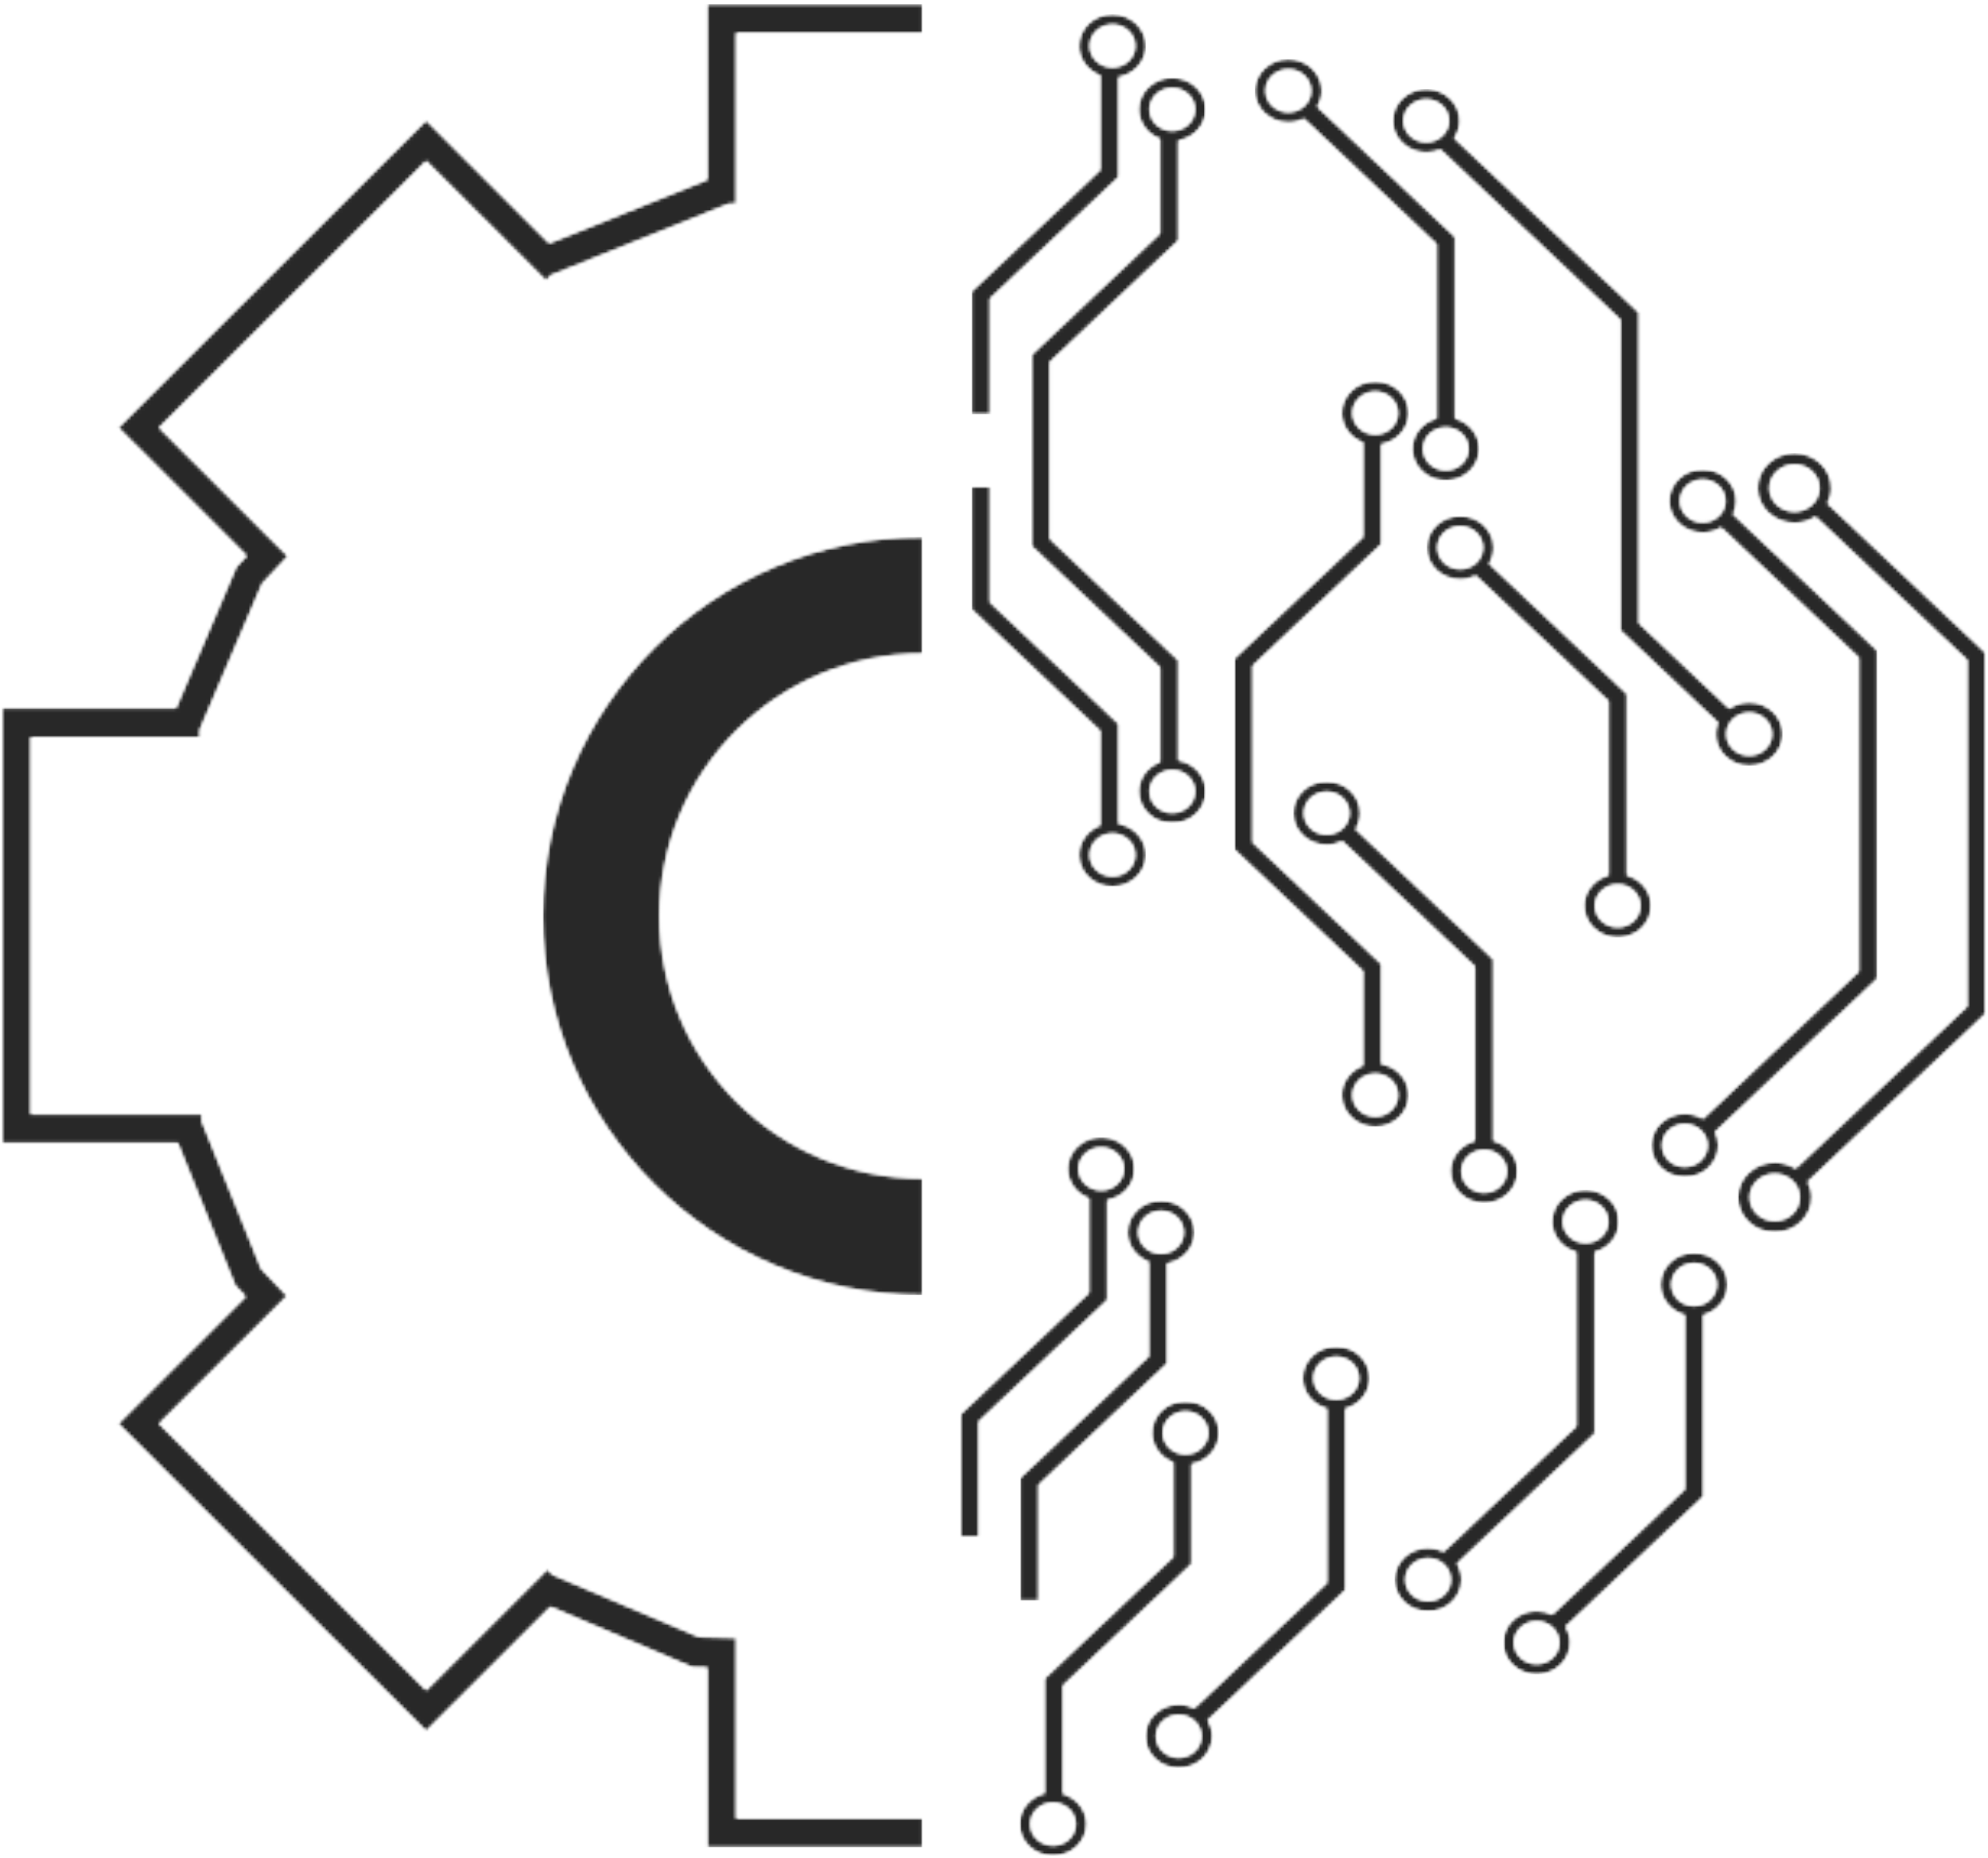
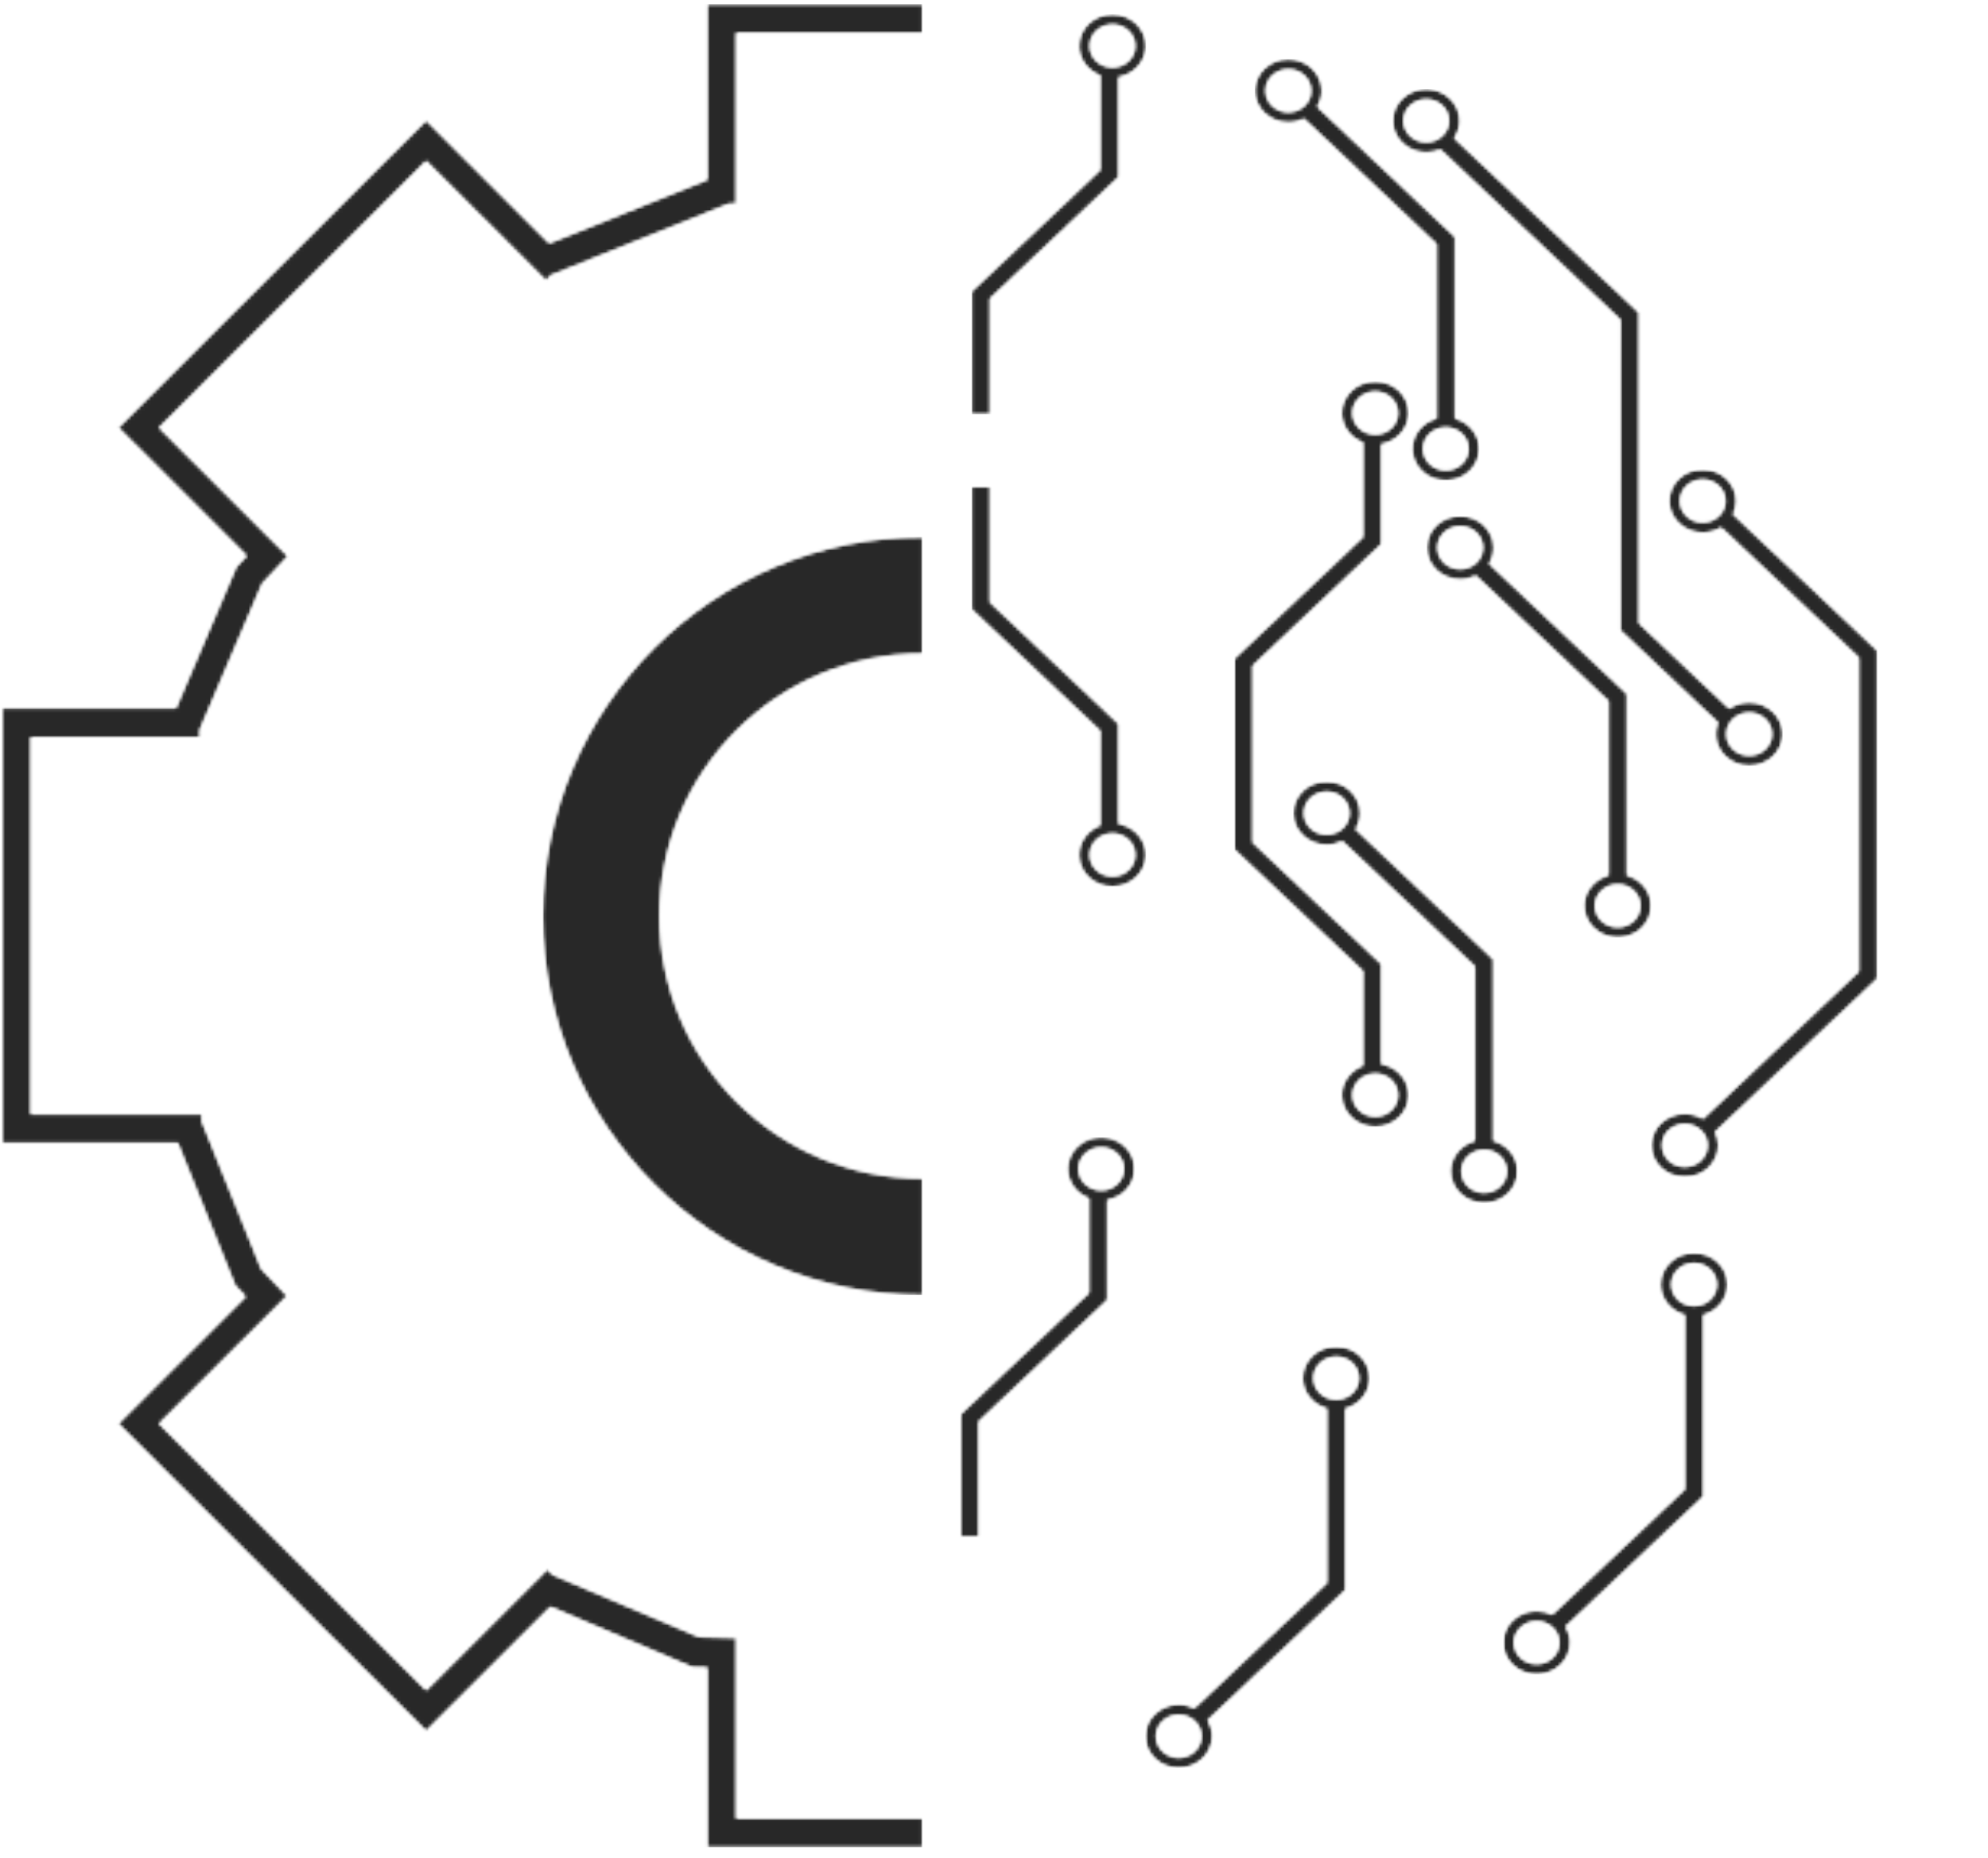
<svg xmlns="http://www.w3.org/2000/svg" width="612" height="572" viewBox="0 0 612 572" fill="none">
  <mask id="mask0_149_18090" style="mask-type:luminance" maskUnits="userSpaceOnUse" x="298" y="149" width="56" height="125">
    <path d="M298.714 149.087H353.368V273.297H298.714V149.087Z" fill="white" />
  </mask>
  <g mask="url(#mask0_149_18090)">
    <mask id="mask1_149_18090" style="mask-type:luminance" maskUnits="userSpaceOnUse" x="299" y="149" width="54" height="125">
      <path d="M349.438 263.236C349.438 266.872 346.312 269.834 342.466 269.834C338.623 269.834 335.494 266.872 335.494 263.236C335.494 259.605 338.623 256.642 342.466 256.642C346.312 256.642 349.438 259.605 349.438 263.236ZM338.689 254.146C334.854 255.58 332.137 259.116 332.137 263.236C332.137 268.621 336.764 273.006 342.466 273.006C348.168 273.006 352.802 268.621 352.802 263.236C352.802 258.458 349.158 254.477 344.362 253.639V222.851L304.766 185.418V149.811H299.083V187.638L338.689 225.082V254.146Z" fill="white" />
    </mask>
    <g mask="url(#mask1_149_18090)">
      <mask id="mask2_149_18090" style="mask-type:luminance" maskUnits="userSpaceOnUse" x="299" y="149" width="54" height="125">
        <path d="M349.438 263.236C349.438 266.872 346.312 269.834 342.466 269.834C338.623 269.834 335.494 266.872 335.494 263.236C335.494 259.605 338.623 256.642 342.466 256.642C346.312 256.642 349.438 259.605 349.438 263.236ZM338.689 254.146C334.854 255.58 332.137 259.116 332.137 263.236C332.137 268.621 336.764 273.006 342.466 273.006C348.168 273.006 352.802 268.621 352.802 263.236C352.802 258.458 349.158 254.477 344.362 253.639V222.851L304.766 185.418V149.811H299.083V187.638L338.689 225.082V254.146Z" fill="white" />
      </mask>
      <g mask="url(#mask2_149_18090)">
        <path d="M352.802 149.811H299.083V273.006H352.802V149.811Z" fill="#282828" />
      </g>
    </g>
  </g>
  <mask id="mask3_149_18090" style="mask-type:luminance" maskUnits="userSpaceOnUse" x="294" y="349" width="56" height="125">
    <path d="M294.945 349.517H349.599V473.727H294.945V349.517Z" fill="white" />
  </mask>
  <g mask="url(#mask3_149_18090)">
    <mask id="mask4_149_18090" style="mask-type:luminance" maskUnits="userSpaceOnUse" x="295" y="350" width="55" height="124">
      <path d="M332.027 359.904C332.027 356.273 335.163 353.31 339.01 353.31C342.853 353.31 345.981 356.273 345.981 359.904C345.981 363.536 342.853 366.502 339.01 366.502C335.163 366.502 332.027 363.536 332.027 359.904ZM340.894 369.502C345.698 368.667 349.335 364.675 349.335 359.904C349.335 354.523 344.7 350.138 339.01 350.138C333.308 350.138 328.67 354.523 328.67 359.904C328.67 364.028 331.394 367.565 335.218 368.994V398.062L295.623 435.503V473.33H301.295V437.723L340.894 400.293V369.502Z" fill="white" />
    </mask>
    <g mask="url(#mask4_149_18090)">
      <mask id="mask5_149_18090" style="mask-type:luminance" maskUnits="userSpaceOnUse" x="295" y="350" width="55" height="124">
        <path d="M332.027 359.904C332.027 356.273 335.163 353.31 339.01 353.31C342.853 353.31 345.981 356.273 345.981 359.904C345.981 363.536 342.853 366.502 339.01 366.502C335.163 366.502 332.027 363.536 332.027 359.904ZM340.894 369.502C345.698 368.667 349.335 364.675 349.335 359.904C349.335 354.523 344.7 350.138 339.01 350.138C333.308 350.138 328.67 354.523 328.67 359.904C328.67 364.028 331.394 367.565 335.218 368.994V398.062L295.623 435.503V473.33H301.295V437.723L340.894 400.293V369.502Z" fill="white" />
      </mask>
      <g mask="url(#mask5_149_18090)">
        <path d="M349.335 350.138H295.623V473.33H349.335V350.138Z" fill="#282828" />
      </g>
    </g>
  </g>
  <mask id="mask6_149_18090" style="mask-type:luminance" maskUnits="userSpaceOnUse" x="313" y="369" width="56" height="125">
-     <path d="M313.791 369.277H368.445V493.487H313.791V369.277Z" fill="white" />
+     <path d="M313.791 369.277H368.445V493.487V369.277Z" fill="white" />
  </mask>
  <g mask="url(#mask6_149_18090)">
    <mask id="mask7_149_18090" style="mask-type:luminance" maskUnits="userSpaceOnUse" x="314" y="369" width="54" height="124">
      <path d="M350.446 379.441C350.446 375.809 353.574 372.843 357.421 372.843C361.264 372.843 364.393 375.809 364.393 379.441C364.393 383.083 361.264 386.035 357.421 386.035C353.574 386.035 350.446 383.083 350.446 379.441ZM314.038 455.039V492.866H319.717V457.259L359.313 419.826V389.038C364.109 388.2 367.757 384.219 367.757 379.441C367.757 374.056 363.123 369.674 357.421 369.674C351.719 369.674 347.092 374.056 347.092 379.441C347.092 383.561 349.805 387.101 353.641 388.531V417.598L314.038 455.039Z" fill="white" />
    </mask>
    <g mask="url(#mask7_149_18090)">
      <mask id="mask8_149_18090" style="mask-type:luminance" maskUnits="userSpaceOnUse" x="314" y="369" width="54" height="124">
        <path d="M350.446 379.441C350.446 375.809 353.574 372.843 357.421 372.843C361.264 372.843 364.393 375.809 364.393 379.441C364.393 383.083 361.264 386.035 357.421 386.035C353.574 386.035 350.446 383.083 350.446 379.441ZM314.038 455.039V492.866H319.717V457.259L359.313 419.826V389.038C364.109 388.2 367.757 384.219 367.757 379.441C367.757 374.056 363.123 369.674 357.421 369.674C351.719 369.674 347.092 374.056 347.092 379.441C347.092 383.561 349.805 387.101 353.641 388.531V417.598L314.038 455.039Z" fill="white" />
      </mask>
      <g mask="url(#mask8_149_18090)">
        <path d="M367.757 369.674H314.038V492.866H367.757V369.674Z" fill="#282828" />
      </g>
    </g>
  </g>
  <mask id="mask9_149_18090" style="mask-type:luminance" maskUnits="userSpaceOnUse" x="298" y="4" width="56" height="125">
    <path d="M298.714 4.175H353.368V128.385H298.714V4.175Z" fill="white" />
  </mask>
  <g mask="url(#mask9_149_18090)">
    <mask id="mask10_149_18090" style="mask-type:luminance" maskUnits="userSpaceOnUse" x="299" y="4" width="54" height="124">
      <path d="M335.494 14.151C335.494 10.516 338.623 7.553 342.466 7.553C346.312 7.553 349.438 10.516 349.438 14.151C349.438 17.79 346.312 20.746 342.466 20.746C338.623 20.746 335.494 17.79 335.494 14.151ZM304.766 91.97L344.362 54.537V23.756C349.158 22.911 352.802 18.93 352.802 14.151C352.802 8.766 348.168 4.381 342.466 4.381C336.764 4.381 332.137 8.766 332.137 14.151C332.137 18.279 334.854 21.808 338.689 23.241V52.316L299.083 89.75V127.584H304.766V91.97Z" fill="white" />
    </mask>
    <g mask="url(#mask10_149_18090)">
      <mask id="mask11_149_18090" style="mask-type:luminance" maskUnits="userSpaceOnUse" x="299" y="4" width="54" height="124">
        <path d="M335.494 14.151C335.494 10.516 338.623 7.553 342.466 7.553C346.312 7.553 349.438 10.516 349.438 14.151C349.438 17.79 346.312 20.746 342.466 20.746C338.623 20.746 335.494 17.79 335.494 14.151ZM304.766 91.97L344.362 54.537V23.756C349.158 22.911 352.802 18.93 352.802 14.151C352.802 8.766 348.168 4.381 342.466 4.381C336.764 4.381 332.137 8.766 332.137 14.151C332.137 18.279 334.854 21.808 338.689 23.241V52.316L299.083 89.75V127.584H304.766V91.97Z" fill="white" />
      </mask>
      <g mask="url(#mask11_149_18090)">
        <path d="M352.802 4.381H299.083V127.584H352.802V4.381Z" fill="#282828" />
      </g>
    </g>
  </g>
  <mask id="mask12_149_18090" style="mask-type:luminance" maskUnits="userSpaceOnUse" x="316" y="22" width="56" height="232">
    <path d="M316.619 22.995H371.273V253.536H316.619V22.995Z" fill="white" />
  </mask>
  <g mask="url(#mask12_149_18090)">
    <mask id="mask13_149_18090" style="mask-type:luminance" maskUnits="userSpaceOnUse" x="317" y="23" width="55" height="231">
      <path d="M360.878 27.089C364.724 27.089 367.86 30.052 367.86 33.683C367.86 37.326 364.724 40.281 360.878 40.281C357.035 40.281 353.906 37.326 353.906 33.683C353.906 30.052 357.035 27.089 360.878 27.089ZM367.86 243.703C367.86 247.335 364.724 250.297 360.878 250.297C357.035 250.297 353.906 247.335 353.906 243.703C353.906 240.061 357.035 237.105 360.878 237.105C364.724 237.105 367.86 240.061 367.86 243.703ZM357.101 42.773V71.852L317.505 109.282V168.105L357.101 205.534V234.613C353.266 236.043 350.553 239.583 350.553 243.703C350.553 249.084 355.187 253.47 360.878 253.47C366.579 253.47 371.217 249.084 371.217 243.703C371.217 238.921 367.57 234.94 362.773 234.106V203.314L323.178 165.884V111.502L362.773 74.072V43.292C367.57 42.446 371.217 38.465 371.217 33.683C371.217 28.302 366.579 23.917 360.878 23.917C355.187 23.917 350.553 28.302 350.553 33.683C350.553 37.815 353.266 41.344 357.101 42.773Z" fill="white" />
    </mask>
    <g mask="url(#mask13_149_18090)">
      <mask id="mask14_149_18090" style="mask-type:luminance" maskUnits="userSpaceOnUse" x="317" y="23" width="55" height="231">
        <path d="M360.878 27.089C364.724 27.089 367.86 30.052 367.86 33.683C367.86 37.326 364.724 40.281 360.878 40.281C357.035 40.281 353.906 37.326 353.906 33.683C353.906 30.052 357.035 27.089 360.878 27.089ZM367.86 243.703C367.86 247.335 364.724 250.297 360.878 250.297C357.035 250.297 353.906 247.335 353.906 243.703C353.906 240.061 357.035 237.105 360.878 237.105C364.724 237.105 367.86 240.061 367.86 243.703ZM357.101 42.773V71.852L317.505 109.282V168.105L357.101 205.534V234.613C353.266 236.043 350.553 239.583 350.553 243.703C350.553 249.084 355.187 253.47 360.878 253.47C366.579 253.47 371.217 249.084 371.217 243.703C371.217 238.921 367.57 234.94 362.773 234.106V203.314L323.178 165.884V111.502L362.773 74.072V43.292C367.57 42.446 371.217 38.465 371.217 33.683C371.217 28.302 366.579 23.917 360.878 23.917C355.187 23.917 350.553 28.302 350.553 33.683C350.553 37.815 353.266 41.344 357.101 42.773Z" fill="white" />
      </mask>
      <g mask="url(#mask14_149_18090)">
-         <path d="M371.217 23.917H317.505V253.47H371.217V23.917Z" fill="#282828" />
-       </g>
+         </g>
    </g>
  </g>
  <mask id="mask15_149_18090" style="mask-type:luminance" maskUnits="userSpaceOnUse" x="379" y="117" width="56" height="231">
    <path d="M379.753 117.093H434.408V347.635H379.753V117.093Z" fill="white" />
  </mask>
  <g mask="url(#mask15_149_18090)">
    <mask id="mask16_149_18090" style="mask-type:luminance" maskUnits="userSpaceOnUse" x="379" y="117" width="55" height="230">
      <path d="M423.366 343.797C419.512 343.797 416.383 340.831 416.383 337.199C416.383 333.557 419.512 330.601 423.366 330.601C427.208 330.601 430.337 333.557 430.337 337.199C430.337 340.831 427.208 343.797 423.366 343.797ZM416.383 127.179C416.383 123.548 419.512 120.585 423.366 120.585C427.208 120.585 430.337 123.548 430.337 127.179C430.337 130.822 427.208 133.777 423.366 133.777C419.512 133.777 416.383 130.822 416.383 127.179ZM433.691 337.199C433.691 332.417 430.046 328.44 425.25 327.602V296.81L385.655 259.381V205.002L425.25 167.568V136.788C430.046 135.942 433.691 131.962 433.691 127.179C433.691 121.798 429.056 117.413 423.366 117.413C417.664 117.413 413.026 121.798 413.026 127.179C413.026 131.311 415.75 134.84 419.578 136.27V165.348L379.979 202.778V261.601L419.578 299.034V328.109C415.75 329.539 413.026 333.079 413.026 337.199C413.026 342.581 417.664 346.966 423.366 346.966C429.056 346.966 433.691 342.581 433.691 337.199Z" fill="white" />
    </mask>
    <g mask="url(#mask16_149_18090)">
      <mask id="mask17_149_18090" style="mask-type:luminance" maskUnits="userSpaceOnUse" x="379" y="117" width="55" height="230">
        <path d="M423.366 343.797C419.512 343.797 416.383 340.831 416.383 337.199C416.383 333.557 419.512 330.601 423.366 330.601C427.208 330.601 430.337 333.557 430.337 337.199C430.337 340.831 427.208 343.797 423.366 343.797ZM416.383 127.179C416.383 123.548 419.512 120.585 423.366 120.585C427.208 120.585 430.337 123.548 430.337 127.179C430.337 130.822 427.208 133.777 423.366 133.777C419.512 133.777 416.383 130.822 416.383 127.179ZM433.691 337.199C433.691 332.417 430.046 328.44 425.25 327.602V296.81L385.655 259.381V205.002L425.25 167.568V136.788C430.046 135.942 433.691 131.962 433.691 127.179C433.691 121.798 429.056 117.413 423.366 117.413C417.664 117.413 413.026 121.798 413.026 127.179C413.026 131.311 415.75 134.84 419.578 136.27V165.348L379.979 202.778V261.601L419.578 299.034V328.109C415.75 329.539 413.026 333.079 413.026 337.199C413.026 342.581 417.664 346.966 423.366 346.966C429.056 346.966 433.691 342.581 433.691 337.199Z" fill="white" />
      </mask>
      <g mask="url(#mask17_149_18090)">
        <path d="M433.691 117.413H379.979V346.966H433.691V117.413Z" fill="#282828" />
      </g>
    </g>
  </g>
  <mask id="mask18_149_18090" style="mask-type:luminance" maskUnits="userSpaceOnUse" x="385" y="17" width="72" height="132">
    <path d="M385.407 17.349H456.081V148.146H385.407V17.349Z" fill="white" />
  </mask>
  <g mask="url(#mask18_149_18090)">
    <mask id="mask19_149_18090" style="mask-type:luminance" maskUnits="userSpaceOnUse" x="386" y="18" width="70" height="130">
      <path d="M396.611 21.348C400.454 21.348 403.583 24.303 403.583 27.946C403.583 31.578 400.454 34.54 396.611 34.54C392.765 34.54 389.629 31.578 389.629 27.946C389.629 24.303 392.765 21.348 396.611 21.348ZM452.057 138.21C452.057 141.842 448.928 144.804 445.082 144.804C441.239 144.804 438.11 141.842 438.11 138.21C438.11 134.568 441.239 131.612 445.082 131.612C448.928 131.612 452.057 134.568 452.057 138.21ZM396.611 37.712C398.334 37.712 399.976 37.308 401.408 36.591L442.229 75.183V128.826C437.911 129.995 434.757 133.759 434.757 138.21C434.757 143.591 439.384 147.977 445.082 147.977C450.784 147.977 455.411 143.591 455.411 138.21C455.411 133.759 452.256 129.995 447.938 128.819V72.94L405.534 32.857C406.428 31.408 406.94 29.732 406.94 27.946C406.94 22.554 402.302 18.176 396.611 18.176C390.91 18.176 386.275 22.554 386.275 27.946C386.275 33.327 390.91 37.712 396.611 37.712Z" fill="white" />
    </mask>
    <g mask="url(#mask19_149_18090)">
      <mask id="mask20_149_18090" style="mask-type:luminance" maskUnits="userSpaceOnUse" x="386" y="18" width="70" height="130">
        <path d="M396.611 21.348C400.454 21.348 403.583 24.303 403.583 27.946C403.583 31.578 400.454 34.54 396.611 34.54C392.765 34.54 389.629 31.578 389.629 27.946C389.629 24.303 392.765 21.348 396.611 21.348ZM452.057 138.21C452.057 141.842 448.928 144.804 445.082 144.804C441.239 144.804 438.11 141.842 438.11 138.21C438.11 134.568 441.239 131.612 445.082 131.612C448.928 131.612 452.057 134.568 452.057 138.21ZM396.611 37.712C398.334 37.712 399.976 37.308 401.408 36.591L442.229 75.183V128.826C437.911 129.995 434.757 133.759 434.757 138.21C434.757 143.591 439.384 147.977 445.082 147.977C450.784 147.977 455.411 143.591 455.411 138.21C455.411 133.759 452.256 129.995 447.938 128.819V72.94L405.534 32.857C406.428 31.408 406.94 29.732 406.94 27.946C406.94 22.554 402.302 18.176 396.611 18.176C390.91 18.176 386.275 22.554 386.275 27.946C386.275 33.327 390.91 37.712 396.611 37.712Z" fill="white" />
      </mask>
      <g mask="url(#mask20_149_18090)">
        <path d="M455.411 18.176H386.275V147.977H455.411V18.176Z" fill="#282828" />
      </g>
    </g>
  </g>
  <mask id="mask21_149_18090" style="mask-type:luminance" maskUnits="userSpaceOnUse" x="439" y="158" width="70" height="132">
    <path d="M439.12 158.497H508.851V289.294H439.12V158.497Z" fill="white" />
  </mask>
  <g mask="url(#mask21_149_18090)">
    <mask id="mask22_149_18090" style="mask-type:luminance" maskUnits="userSpaceOnUse" x="439" y="158" width="70" height="131">
      <path d="M497.996 272.308C501.839 272.308 504.968 275.263 504.968 278.906C504.968 282.538 501.839 285.5 497.996 285.5C494.15 285.5 491.021 282.538 491.021 278.906C491.021 275.263 494.15 272.308 497.996 272.308ZM449.522 175.229C445.679 175.229 442.539 172.273 442.539 168.642C442.539 164.999 445.679 162.044 449.522 162.044C453.369 162.044 456.497 164.999 456.497 168.642C456.497 172.273 453.369 175.229 449.522 175.229ZM487.667 278.906C487.667 284.287 492.294 288.672 497.996 288.672C503.698 288.672 508.325 284.287 508.325 278.906C508.325 274.455 505.167 270.691 500.853 269.515V213.64L458.448 173.552C459.343 172.104 459.851 170.428 459.851 168.642C459.851 163.249 455.213 158.872 449.522 158.872C443.82 158.872 439.186 163.249 439.186 168.642C439.186 174.023 443.82 178.408 449.522 178.408C451.248 178.408 452.879 177.993 454.318 177.287L495.14 215.878V269.515C490.826 270.691 487.667 274.455 487.667 278.906Z" fill="white" />
    </mask>
    <g mask="url(#mask22_149_18090)">
      <mask id="mask23_149_18090" style="mask-type:luminance" maskUnits="userSpaceOnUse" x="439" y="158" width="70" height="131">
        <path d="M497.996 272.308C501.839 272.308 504.968 275.263 504.968 278.906C504.968 282.538 501.839 285.5 497.996 285.5C494.15 285.5 491.021 282.538 491.021 278.906C491.021 275.263 494.15 272.308 497.996 272.308ZM449.522 175.229C445.679 175.229 442.539 172.273 442.539 168.642C442.539 164.999 445.679 162.044 449.522 162.044C453.369 162.044 456.497 164.999 456.497 168.642C456.497 172.273 453.369 175.229 449.522 175.229ZM487.667 278.906C487.667 284.287 492.294 288.672 497.996 288.672C503.698 288.672 508.325 284.287 508.325 278.906C508.325 274.455 505.167 270.691 500.853 269.515V213.64L458.448 173.552C459.343 172.104 459.851 170.428 459.851 168.642C459.851 163.249 455.213 158.872 449.522 158.872C443.82 158.872 439.186 163.249 439.186 168.642C439.186 174.023 443.82 178.408 449.522 178.408C451.248 178.408 452.879 177.993 454.318 177.287L495.14 215.878V269.515C490.826 270.691 487.667 274.455 487.667 278.906Z" fill="white" />
      </mask>
      <g mask="url(#mask23_149_18090)">
        <path d="M508.325 158.872H439.186V288.672H508.325V158.872Z" fill="#282828" />
      </g>
    </g>
  </g>
  <mask id="mask24_149_18090" style="mask-type:luminance" maskUnits="userSpaceOnUse" x="397" y="240" width="71" height="132">
    <path d="M397.657 240.363H467.389V371.159H397.657V240.363Z" fill="white" />
  </mask>
  <g mask="url(#mask24_149_18090)">
    <mask id="mask25_149_18090" style="mask-type:luminance" maskUnits="userSpaceOnUse" x="398" y="240" width="70" height="131">
      <path d="M456.891 354.053C460.738 354.053 463.867 357.008 463.867 360.647C463.867 364.282 460.738 367.245 456.891 367.245C453.037 367.245 449.908 364.282 449.908 360.647C449.908 357.008 453.037 354.053 456.891 354.053ZM408.41 256.97C404.563 256.97 401.438 254.018 401.438 250.383C401.438 246.744 404.563 243.788 408.41 243.788C412.264 243.788 415.392 246.744 415.392 250.383C415.392 254.018 412.264 256.97 408.41 256.97ZM446.555 360.647C446.555 366.032 451.189 370.417 456.891 370.417C462.582 370.417 467.22 366.032 467.22 360.647C467.22 356.199 464.054 352.435 459.748 351.259V295.381L417.332 255.297C418.227 253.845 418.746 252.173 418.746 250.383C418.746 244.994 414.111 240.616 408.41 240.616C402.719 240.616 398.081 244.994 398.081 250.383C398.081 255.768 402.719 260.153 408.41 260.153C410.143 260.153 411.774 259.737 413.206 259.032L454.035 297.623V351.259C449.721 352.435 446.555 356.199 446.555 360.647Z" fill="white" />
    </mask>
    <g mask="url(#mask25_149_18090)">
      <mask id="mask26_149_18090" style="mask-type:luminance" maskUnits="userSpaceOnUse" x="398" y="240" width="70" height="131">
        <path d="M456.891 354.053C460.738 354.053 463.867 357.008 463.867 360.647C463.867 364.282 460.738 367.245 456.891 367.245C453.037 367.245 449.908 364.282 449.908 360.647C449.908 357.008 453.037 354.053 456.891 354.053ZM408.41 256.97C404.563 256.97 401.438 254.018 401.438 250.383C401.438 246.744 404.563 243.788 408.41 243.788C412.264 243.788 415.392 246.744 415.392 250.383C415.392 254.018 412.264 256.97 408.41 256.97ZM446.555 360.647C446.555 366.032 451.189 370.417 456.891 370.417C462.582 370.417 467.22 366.032 467.22 360.647C467.22 356.199 464.054 352.435 459.748 351.259V295.381L417.332 255.297C418.227 253.845 418.746 252.173 418.746 250.383C418.746 244.994 414.111 240.616 408.41 240.616C402.719 240.616 398.081 244.994 398.081 250.383C398.081 255.768 402.719 260.153 408.41 260.153C410.143 260.153 411.774 259.737 413.206 259.032L454.035 297.623V351.259C449.721 352.435 446.555 356.199 446.555 360.647Z" fill="white" />
      </mask>
      <g mask="url(#mask26_149_18090)">
        <path d="M467.22 240.616H398.081V370.417H467.22V240.616Z" fill="#282828" />
      </g>
    </g>
  </g>
  <mask id="mask27_149_18090" style="mask-type:luminance" maskUnits="userSpaceOnUse" x="427" y="26" width="123" height="211">
    <path d="M427.812 26.759H549.37V236.598H427.812V26.759Z" fill="white" />
  </mask>
  <g mask="url(#mask27_149_18090)">
    <mask id="mask28_149_18090" style="mask-type:luminance" maskUnits="userSpaceOnUse" x="428" y="27" width="121" height="209">
      <path d="M439.065 30.589C442.908 30.589 446.036 33.552 446.036 37.183C446.036 40.819 442.908 43.781 439.065 43.781C435.218 43.781 432.082 40.819 432.082 37.183C432.082 33.552 435.218 30.589 439.065 30.589ZM538.479 219.444C542.333 219.444 545.462 222.399 545.462 226.042C545.462 229.674 542.333 232.636 538.479 232.636C534.633 232.636 531.504 229.674 531.504 226.042C531.504 222.399 534.633 219.444 538.479 219.444ZM439.065 46.953C440.6 46.953 442.061 46.634 443.379 46.06L498.836 98.491V194.133L528.857 222.502C528.405 223.605 528.151 224.789 528.151 226.042C528.151 231.423 532.785 235.808 538.479 235.808C544.177 235.808 548.815 231.423 548.815 226.042C548.815 220.657 544.177 216.272 538.479 216.272C536.19 216.272 534.069 216.978 532.354 218.183L504.545 191.891V96.252L447.715 42.52C448.768 40.988 449.39 39.154 449.39 37.183C449.39 31.802 444.756 27.417 439.065 27.417C433.363 27.417 428.725 31.802 428.725 37.183C428.725 42.568 433.363 46.953 439.065 46.953Z" fill="white" />
    </mask>
    <g mask="url(#mask28_149_18090)">
      <mask id="mask29_149_18090" style="mask-type:luminance" maskUnits="userSpaceOnUse" x="428" y="27" width="121" height="209">
        <path d="M439.065 30.589C442.908 30.589 446.036 33.552 446.036 37.183C446.036 40.819 442.908 43.781 439.065 43.781C435.218 43.781 432.082 40.819 432.082 37.183C432.082 33.552 435.218 30.589 439.065 30.589ZM538.479 219.444C542.333 219.444 545.462 222.399 545.462 226.042C545.462 229.674 542.333 232.636 538.479 232.636C534.633 232.636 531.504 229.674 531.504 226.042C531.504 222.399 534.633 219.444 538.479 219.444ZM439.065 46.953C440.6 46.953 442.061 46.634 443.379 46.06L498.836 98.491V194.133L528.857 222.502C528.405 223.605 528.151 224.789 528.151 226.042C528.151 231.423 532.785 235.808 538.479 235.808C544.177 235.808 548.815 231.423 548.815 226.042C548.815 220.657 544.177 216.272 538.479 216.272C536.19 216.272 534.069 216.978 532.354 218.183L504.545 191.891V96.252L447.715 42.52C448.768 40.988 449.39 39.154 449.39 37.183C449.39 31.802 444.756 27.417 439.065 27.417C433.363 27.417 428.725 31.802 428.725 37.183C428.725 42.568 433.363 46.953 439.065 46.953Z" fill="white" />
      </mask>
      <g mask="url(#mask29_149_18090)">
        <path d="M548.815 27.417H428.725V235.808H548.815V27.417Z" fill="#282828" />
      </g>
    </g>
  </g>
  <mask id="mask30_149_18090" style="mask-type:luminance" maskUnits="userSpaceOnUse" x="534" y="138" width="78" height="242">
-     <path d="M534.293 138.736H611.563V379.628H534.293V138.736Z" fill="white" />
-   </mask>
+     </mask>
  <g mask="url(#mask30_149_18090)">
    <mask id="mask31_149_18090" style="mask-type:luminance" maskUnits="userSpaceOnUse" x="534" y="139" width="78" height="241">
      <path d="M546.356 375.949C542.116 375.949 538.674 372.692 538.674 368.685C538.674 364.686 542.116 361.43 546.356 361.43C550.585 361.43 554.034 364.686 554.034 368.685C554.034 372.692 550.585 375.949 546.356 375.949ZM552.415 157.537C548.182 157.537 544.733 154.281 544.733 150.274C544.733 146.275 548.182 143.018 552.415 143.018C556.644 143.018 560.093 146.275 560.093 150.274C560.093 154.281 556.644 157.537 552.415 157.537ZM611.31 201.047L562.618 155.016C563.366 153.586 563.789 151.976 563.789 150.274C563.789 144.345 558.68 139.515 552.415 139.515C546.139 139.515 541.041 144.345 541.041 150.274C541.041 156.199 546.139 161.029 552.415 161.029C554.807 161.029 557.042 160.323 558.878 159.118L605.6 203.278V309.844L552.753 359.801C550.924 358.625 548.719 357.938 546.356 357.938C540.08 357.938 534.982 362.757 534.982 368.685C534.982 374.614 540.08 379.441 546.356 379.441C552.621 379.441 557.73 374.614 557.73 368.685C557.73 366.962 557.285 365.326 556.523 363.878L611.31 312.083V201.047Z" fill="white" />
    </mask>
    <g mask="url(#mask31_149_18090)">
      <mask id="mask32_149_18090" style="mask-type:luminance" maskUnits="userSpaceOnUse" x="534" y="139" width="78" height="241">
        <path d="M546.356 375.949C542.116 375.949 538.674 372.692 538.674 368.685C538.674 364.686 542.116 361.43 546.356 361.43C550.585 361.43 554.034 364.686 554.034 368.685C554.034 372.692 550.585 375.949 546.356 375.949ZM552.415 157.537C548.182 157.537 544.733 154.281 544.733 150.274C544.733 146.275 548.182 143.018 552.415 143.018C556.644 143.018 560.093 146.275 560.093 150.274C560.093 154.281 556.644 157.537 552.415 157.537ZM611.31 201.047L562.618 155.016C563.366 153.586 563.789 151.976 563.789 150.274C563.789 144.345 558.68 139.515 552.415 139.515C546.139 139.515 541.041 144.345 541.041 150.274C541.041 156.199 546.139 161.029 552.415 161.029C554.807 161.029 557.042 160.323 558.878 159.118L605.6 203.278V309.844L552.753 359.801C550.924 358.625 548.719 357.938 546.356 357.938C540.08 357.938 534.982 362.757 534.982 368.685C534.982 374.614 540.08 379.441 546.356 379.441C552.621 379.441 557.73 374.614 557.73 368.685C557.73 366.962 557.285 365.326 556.523 363.878L611.31 312.083V201.047Z" fill="white" />
      </mask>
      <g mask="url(#mask32_149_18090)">
        <path d="M611.31 139.515H534.982V379.441H611.31V139.515Z" fill="#282828" />
      </g>
    </g>
  </g>
  <mask id="mask33_149_18090" style="mask-type:luminance" maskUnits="userSpaceOnUse" x="507" y="144" width="72" height="219">
    <path d="M507.909 144.382H578.582V362.69H507.909V144.382Z" fill="white" />
  </mask>
  <g mask="url(#mask33_149_18090)">
    <mask id="mask34_149_18090" style="mask-type:luminance" maskUnits="userSpaceOnUse" x="508" y="144" width="70" height="219">
      <path d="M524.163 147.664C528.006 147.664 531.146 150.631 531.146 154.262C531.146 157.905 528.006 160.86 524.163 160.86C520.32 160.86 517.192 157.905 517.192 154.262C517.192 150.631 520.32 147.664 524.163 147.664ZM518.66 359.276C514.814 359.276 511.689 356.309 511.689 352.678C511.689 349.035 514.814 346.084 518.66 346.084C522.503 346.084 525.632 349.035 525.632 352.678C525.632 356.309 522.503 359.276 518.66 359.276ZM524.163 164.029C526.247 164.029 528.186 163.448 529.817 162.441L572.21 202.517V299.119L524.248 344.463C522.636 343.485 520.714 342.911 518.66 342.911C512.959 342.911 508.324 347.286 508.324 352.678C508.324 358.059 512.959 362.444 518.66 362.444C524.362 362.444 528.989 358.059 528.989 352.678C528.989 351.2 528.639 349.8 528.017 348.539L577.923 301.357V200.286L533.55 158.335C534.161 157.096 534.499 155.722 534.499 154.262C534.499 148.881 529.865 144.496 524.163 144.496C518.473 144.496 513.835 148.881 513.835 154.262C513.835 159.644 518.473 164.029 524.163 164.029Z" fill="white" />
    </mask>
    <g mask="url(#mask34_149_18090)">
      <mask id="mask35_149_18090" style="mask-type:luminance" maskUnits="userSpaceOnUse" x="508" y="144" width="70" height="219">
        <path d="M524.163 147.664C528.006 147.664 531.146 150.631 531.146 154.262C531.146 157.905 528.006 160.86 524.163 160.86C520.32 160.86 517.192 157.905 517.192 154.262C517.192 150.631 520.32 147.664 524.163 147.664ZM518.66 359.276C514.814 359.276 511.689 356.309 511.689 352.678C511.689 349.035 514.814 346.084 518.66 346.084C522.503 346.084 525.632 349.035 525.632 352.678C525.632 356.309 522.503 359.276 518.66 359.276ZM524.163 164.029C526.247 164.029 528.186 163.448 529.817 162.441L572.21 202.517V299.119L524.248 344.463C522.636 343.485 520.714 342.911 518.66 342.911C512.959 342.911 508.324 347.286 508.324 352.678C508.324 358.059 512.959 362.444 518.66 362.444C524.362 362.444 528.989 358.059 528.989 352.678C528.989 351.2 528.639 349.8 528.017 348.539L577.923 301.357V200.286L533.55 158.335C534.161 157.096 534.499 155.722 534.499 154.262C534.499 148.881 529.865 144.496 524.163 144.496C518.473 144.496 513.835 148.881 513.835 154.262C513.835 159.644 518.473 164.029 524.163 164.029Z" fill="white" />
      </mask>
      <g mask="url(#mask35_149_18090)">
        <path d="M577.923 144.496H508.324V362.444H577.923V144.496Z" fill="#282828" />
      </g>
    </g>
  </g>
  <mask id="mask36_149_18090" style="mask-type:luminance" maskUnits="userSpaceOnUse" x="428" y="365" width="71" height="132">
    <path d="M428.754 365.514H498.485V496.311H428.754V365.514Z" fill="white" />
  </mask>
  <g mask="url(#mask36_149_18090)">
    <mask id="mask37_149_18090" style="mask-type:luminance" maskUnits="userSpaceOnUse" x="429" y="366" width="70" height="131">
-       <path d="M439.627 492.999C435.784 492.999 432.655 490.043 432.655 486.401C432.655 482.769 435.784 479.806 439.627 479.806C443.474 479.806 446.602 482.769 446.602 486.401C446.602 490.043 443.474 492.999 439.627 492.999ZM481.126 376.136C481.126 372.505 484.255 369.542 488.101 369.542C491.944 369.542 495.084 372.505 495.084 376.136C495.084 379.779 491.944 382.734 488.101 382.734C484.255 382.734 481.126 379.779 481.126 376.136ZM490.958 441.402V385.52C495.272 384.352 498.437 380.588 498.437 376.136C498.437 370.755 493.803 366.37 488.101 366.37C482.41 366.37 477.772 370.755 477.772 376.136C477.772 380.588 480.938 384.352 485.245 385.52V439.164L444.423 477.755C442.991 477.039 441.361 476.634 439.627 476.634C433.925 476.634 429.291 481.019 429.291 486.401C429.291 491.793 433.925 496.171 439.627 496.171C445.329 496.171 449.956 491.793 449.956 486.401C449.956 484.614 449.448 482.931 448.553 481.49L490.958 441.402Z" fill="white" />
-     </mask>
+       </mask>
    <g mask="url(#mask37_149_18090)">
      <mask id="mask38_149_18090" style="mask-type:luminance" maskUnits="userSpaceOnUse" x="429" y="366" width="70" height="131">
        <path d="M439.627 492.999C435.784 492.999 432.655 490.043 432.655 486.401C432.655 482.769 435.784 479.806 439.627 479.806C443.474 479.806 446.602 482.769 446.602 486.401C446.602 490.043 443.474 492.999 439.627 492.999ZM481.126 376.136C481.126 372.505 484.255 369.542 488.101 369.542C491.944 369.542 495.084 372.505 495.084 376.136C495.084 379.779 491.944 382.734 488.101 382.734C484.255 382.734 481.126 379.779 481.126 376.136ZM490.958 441.402V385.52C495.272 384.352 498.437 380.588 498.437 376.136C498.437 370.755 493.803 366.37 488.101 366.37C482.41 366.37 477.772 370.755 477.772 376.136C477.772 380.588 480.938 384.352 485.245 385.52V439.164L444.423 477.755C442.991 477.039 441.361 476.634 439.627 476.634C433.925 476.634 429.291 481.019 429.291 486.401C429.291 491.793 433.925 496.171 439.627 496.171C445.329 496.171 449.956 491.793 449.956 486.401C449.956 484.614 449.448 482.931 448.553 481.49L490.958 441.402Z" fill="white" />
      </mask>
      <g mask="url(#mask38_149_18090)">
        <path d="M498.437 366.37H429.291V496.171H498.437V366.37Z" fill="#282828" />
      </g>
    </g>
  </g>
  <mask id="mask39_149_18090" style="mask-type:luminance" maskUnits="userSpaceOnUse" x="462" y="385" width="71" height="132">
    <path d="M462.678 385.274H532.409V516.071H462.678V385.274Z" fill="white" />
  </mask>
  <g mask="url(#mask39_149_18090)">
    <mask id="mask40_149_18090" style="mask-type:luminance" maskUnits="userSpaceOnUse" x="462" y="385" width="70" height="131">
      <path d="M521.517 402.116C517.671 402.116 514.542 399.153 514.542 395.522C514.542 391.879 517.671 388.924 521.517 388.924C525.36 388.924 528.5 391.879 528.5 395.522C528.5 399.153 525.36 402.116 521.517 402.116ZM473.043 512.38C469.2 512.38 466.071 509.429 466.071 505.786C466.071 502.155 469.2 499.188 473.043 499.188C476.886 499.188 480.015 502.155 480.015 505.786C480.015 509.429 476.886 512.38 473.043 512.38ZM521.517 385.755C515.823 385.755 511.188 390.141 511.188 395.522C511.188 399.973 514.354 403.737 518.661 404.902V458.549L477.839 497.137C476.407 496.424 474.777 496.02 473.043 496.02C467.341 496.02 462.714 500.405 462.714 505.786C462.714 511.167 467.341 515.553 473.043 515.553C478.745 515.553 483.372 511.167 483.372 505.786C483.372 504 482.864 502.313 481.966 500.875L524.37 460.777V404.902C528.688 403.737 531.853 399.973 531.853 395.522C531.853 390.141 527.215 385.755 521.517 385.755Z" fill="white" />
    </mask>
    <g mask="url(#mask40_149_18090)">
      <mask id="mask41_149_18090" style="mask-type:luminance" maskUnits="userSpaceOnUse" x="462" y="385" width="70" height="131">
        <path d="M521.517 402.116C517.671 402.116 514.542 399.153 514.542 395.522C514.542 391.879 517.671 388.924 521.517 388.924C525.36 388.924 528.5 391.879 528.5 395.522C528.5 399.153 525.36 402.116 521.517 402.116ZM473.043 512.38C469.2 512.38 466.071 509.429 466.071 505.786C466.071 502.155 469.2 499.188 473.043 499.188C476.886 499.188 480.015 502.155 480.015 505.786C480.015 509.429 476.886 512.38 473.043 512.38ZM521.517 385.755C515.823 385.755 511.188 390.141 511.188 395.522C511.188 399.973 514.354 403.737 518.661 404.902V458.549L477.839 497.137C476.407 496.424 474.777 496.02 473.043 496.02C467.341 496.02 462.714 500.405 462.714 505.786C462.714 511.167 467.341 515.553 473.043 515.553C478.745 515.553 483.372 511.167 483.372 505.786C483.372 504 482.864 502.313 481.966 500.875L524.37 460.777V404.902C528.688 403.737 531.853 399.973 531.853 395.522C531.853 390.141 527.215 385.755 521.517 385.755Z" fill="white" />
      </mask>
      <g mask="url(#mask41_149_18090)">
        <path d="M531.853 385.755H462.714V515.553H531.853V385.755Z" fill="#282828" />
      </g>
    </g>
  </g>
  <mask id="mask42_149_18090" style="mask-type:luminance" maskUnits="userSpaceOnUse" x="313" y="431" width="63" height="141">
    <path d="M313.791 431.383H375.984V571.589H313.791V431.383Z" fill="white" />
  </mask>
  <g mask="url(#mask42_149_18090)">
    <mask id="mask43_149_18090" style="mask-type:luminance" maskUnits="userSpaceOnUse" x="313" y="431" width="63" height="141">
      <path d="M324.168 568.248C320.314 568.248 317.185 565.293 317.185 561.654C317.185 558.018 320.314 555.056 324.168 555.056C328.011 555.056 331.14 558.018 331.14 561.654C331.14 565.293 328.011 568.248 324.168 568.248ZM357.977 441.197C357.977 437.554 361.113 434.602 364.96 434.602C368.803 434.602 371.932 437.554 371.932 441.197C371.932 444.828 368.803 447.794 364.96 447.794C361.113 447.794 357.977 444.828 357.977 441.197ZM327.249 552.336V519.015L366.844 481.574V450.794C371.648 449.956 375.289 445.968 375.289 441.197C375.289 435.815 370.651 431.43 364.96 431.43C359.258 431.43 354.62 435.815 354.62 441.197C354.62 445.317 357.344 448.857 361.172 450.287V479.354L321.576 516.795V552.196C317.126 553.288 313.828 557.118 313.828 561.654C313.828 567.046 318.466 571.42 324.168 571.42C329.859 571.42 334.493 567.046 334.493 561.654C334.493 557.287 331.441 553.578 327.249 552.336Z" fill="white" />
    </mask>
    <g mask="url(#mask43_149_18090)">
      <mask id="mask44_149_18090" style="mask-type:luminance" maskUnits="userSpaceOnUse" x="313" y="431" width="63" height="141">
-         <path d="M324.168 568.248C320.314 568.248 317.185 565.293 317.185 561.654C317.185 558.018 320.314 555.056 324.168 555.056C328.011 555.056 331.14 558.018 331.14 561.654C331.14 565.293 328.011 568.248 324.168 568.248ZM357.977 441.197C357.977 437.554 361.113 434.602 364.96 434.602C368.803 434.602 371.932 437.554 371.932 441.197C371.932 444.828 368.803 447.794 364.96 447.794C361.113 447.794 357.977 444.828 357.977 441.197ZM327.249 552.336V519.015L366.844 481.574V450.794C371.648 449.956 375.289 445.968 375.289 441.197C375.289 435.815 370.651 431.43 364.96 431.43C359.258 431.43 354.62 435.815 354.62 441.197C354.62 445.317 357.344 448.857 361.172 450.287V479.354L321.576 516.795V552.196C317.126 553.288 313.828 557.118 313.828 561.654C313.828 567.046 318.466 571.42 324.168 571.42C329.859 571.42 334.493 567.046 334.493 561.654C334.493 557.287 331.441 553.578 327.249 552.336Z" fill="white" />
-       </mask>
+         </mask>
      <g mask="url(#mask44_149_18090)">
        <path d="M375.289 431.43H313.828V571.42H375.289V431.43Z" fill="#282828" />
      </g>
    </g>
  </g>
  <mask id="mask45_149_18090" style="mask-type:luminance" maskUnits="userSpaceOnUse" x="352" y="414" width="71" height="132">
    <path d="M352.427 414.445H422.158V545.242H352.427V414.445Z" fill="white" />
  </mask>
  <g mask="url(#mask45_149_18090)">
    <mask id="mask46_149_18090" style="mask-type:luminance" maskUnits="userSpaceOnUse" x="352" y="414" width="70" height="131">
      <path d="M411.34 430.941C407.497 430.941 404.368 427.975 404.368 424.344C404.368 420.701 407.497 417.749 411.34 417.749C415.194 417.749 418.323 420.701 418.323 424.344C418.323 427.975 415.194 430.941 411.34 430.941ZM362.866 541.206C359.023 541.206 355.894 538.251 355.894 534.608C355.894 530.976 359.023 528.014 362.866 528.014C366.713 528.014 369.849 530.976 369.849 534.608C369.849 538.251 366.713 541.206 362.866 541.206ZM411.34 414.577C405.649 414.577 401.011 418.962 401.011 424.344C401.011 428.795 404.181 432.548 408.484 433.724V487.371L367.666 525.963C366.23 525.246 364.603 524.841 362.866 524.841C357.175 524.841 352.541 529.227 352.541 534.608C352.541 539.993 357.175 544.374 362.866 544.374C368.568 544.374 373.206 539.993 373.206 534.608C373.206 532.821 372.687 531.138 371.792 529.697L414.197 489.602V433.724C418.511 432.559 421.676 428.795 421.676 424.344C421.676 418.962 417.042 414.577 411.34 414.577Z" fill="white" />
    </mask>
    <g mask="url(#mask46_149_18090)">
      <mask id="mask47_149_18090" style="mask-type:luminance" maskUnits="userSpaceOnUse" x="352" y="414" width="70" height="131">
        <path d="M411.34 430.941C407.497 430.941 404.368 427.975 404.368 424.344C404.368 420.701 407.497 417.749 411.34 417.749C415.194 417.749 418.323 420.701 418.323 424.344C418.323 427.975 415.194 430.941 411.34 430.941ZM362.866 541.206C359.023 541.206 355.894 538.251 355.894 534.608C355.894 530.976 359.023 528.014 362.866 528.014C366.713 528.014 369.849 530.976 369.849 534.608C369.849 538.251 366.713 541.206 362.866 541.206ZM411.34 414.577C405.649 414.577 401.011 418.962 401.011 424.344C401.011 428.795 404.181 432.548 408.484 433.724V487.371L367.666 525.963C366.23 525.246 364.603 524.841 362.866 524.841C357.175 524.841 352.541 529.227 352.541 534.608C352.541 539.993 357.175 544.374 362.866 544.374C368.568 544.374 373.206 539.993 373.206 534.608C373.206 532.821 372.687 531.138 371.792 529.697L414.197 489.602V433.724C418.511 432.559 421.676 428.795 421.676 424.344C421.676 418.962 417.042 414.577 411.34 414.577Z" fill="white" />
      </mask>
      <g mask="url(#mask47_149_18090)">
        <path d="M421.676 414.577H352.541V544.374H421.676V414.577Z" fill="#282828" />
      </g>
    </g>
  </g>
  <mask id="mask48_149_18090" style="mask-type:luminance" maskUnits="userSpaceOnUse" x="0" y="0" width="285" height="570">
    <path d="M0 0.411H284.58V569.707H0V0.411Z" fill="white" />
  </mask>
  <g mask="url(#mask48_149_18090)">
    <mask id="mask49_149_18090" style="mask-type:luminance" maskUnits="userSpaceOnUse" x="0" y="1" width="284" height="568">
      <path d="M217.731 55.338L169.08 74.881L131.181 37.036L36.401 131.679L75.923 171.134L72.728 174.549L54.147 218.099H0.556V351.943H54.71L72.389 395.831L75.61 399.22L36.401 438.366L131.181 533.009L169.466 494.785L213.038 513.333L217.731 513.447V568.814H283.976V559.922H226.628V504.29L217.731 504.074L215.073 504L176.63 487.636L170.118 484.868L168.506 483.173L161.862 489.808L131.181 520.438L49.001 438.366L88.39 399.032L82.254 392.585L80.428 390.674L64.832 351.943L62.164 345.33L62.156 343.062H9.46V226.99H61.516L61.505 224.77L64.35 218.099L80.719 179.742L82.567 177.769L88.644 171.274L82 164.643L49.001 131.679L131.181 49.607L168.064 86.438L169.628 84.762L176.298 82.09L217.731 65.442L224.367 62.77L226.628 62.763V10.13H283.976V1.238H217.731V55.338Z" fill="white" />
    </mask>
    <g mask="url(#mask49_149_18090)">
      <mask id="mask50_149_18090" style="mask-type:luminance" maskUnits="userSpaceOnUse" x="0" y="1" width="284" height="568">
        <path d="M217.731 55.338L169.08 74.881L131.181 37.036L36.401 131.679L75.923 171.134L72.728 174.549L54.147 218.099H0.556V351.943H54.71L72.389 395.831L75.61 399.22L36.401 438.366L131.181 533.009L169.466 494.785L213.038 513.333L217.731 513.447V568.814H283.976V559.922H226.628V504.29L217.731 504.074L215.073 504L176.63 487.636L170.118 484.868L168.506 483.173L161.862 489.808L131.181 520.438L49.001 438.366L88.39 399.032L82.254 392.585L80.428 390.674L64.832 351.943L62.164 345.33L62.156 343.062H9.46V226.99H61.516L61.505 224.77L64.35 218.099L80.719 179.742L82.567 177.769L88.644 171.274L82 164.643L49.001 131.679L131.181 49.607L168.064 86.438L169.628 84.762L176.298 82.09L217.731 65.442L224.367 62.77L226.628 62.763V10.13H283.976V1.238H217.731V55.338Z" fill="white" />
      </mask>
      <g mask="url(#mask50_149_18090)">
        <path d="M283.976 1.238H0.556V568.814H283.976V1.238Z" fill="#282828" />
      </g>
    </g>
  </g>
  <mask id="mask51_149_18090" style="mask-type:luminance" maskUnits="userSpaceOnUse" x="166" y="165" width="119" height="235">
    <path d="M166.79 165.084H284.579V399.389H166.79V165.084Z" fill="white" />
  </mask>
  <g mask="url(#mask51_149_18090)">
    <mask id="mask52_149_18090" style="mask-type:luminance" maskUnits="userSpaceOnUse" x="167" y="165" width="117" height="234">
      <path d="M167.062 282.067C167.062 346.543 219.409 398.816 283.976 398.816V362.86C239.293 362.86 203.058 326.687 203.058 282.067C203.058 237.444 239.293 201.275 283.976 201.275V165.319C219.409 165.319 167.062 217.591 167.062 282.067Z" fill="white" />
    </mask>
    <g mask="url(#mask52_149_18090)">
      <mask id="mask53_149_18090" style="mask-type:luminance" maskUnits="userSpaceOnUse" x="167" y="165" width="117" height="234">
        <path d="M167.062 282.067C167.062 346.543 219.409 398.816 283.976 398.816V362.86C239.293 362.86 203.058 326.687 203.058 282.067C203.058 237.444 239.293 201.275 283.976 201.275V165.319C219.409 165.319 167.062 217.591 167.062 282.067Z" fill="white" />
      </mask>
      <g mask="url(#mask53_149_18090)">
        <path d="M283.976 165.319H167.062V398.816H283.976V165.319Z" fill="#282828" />
      </g>
    </g>
  </g>
</svg>